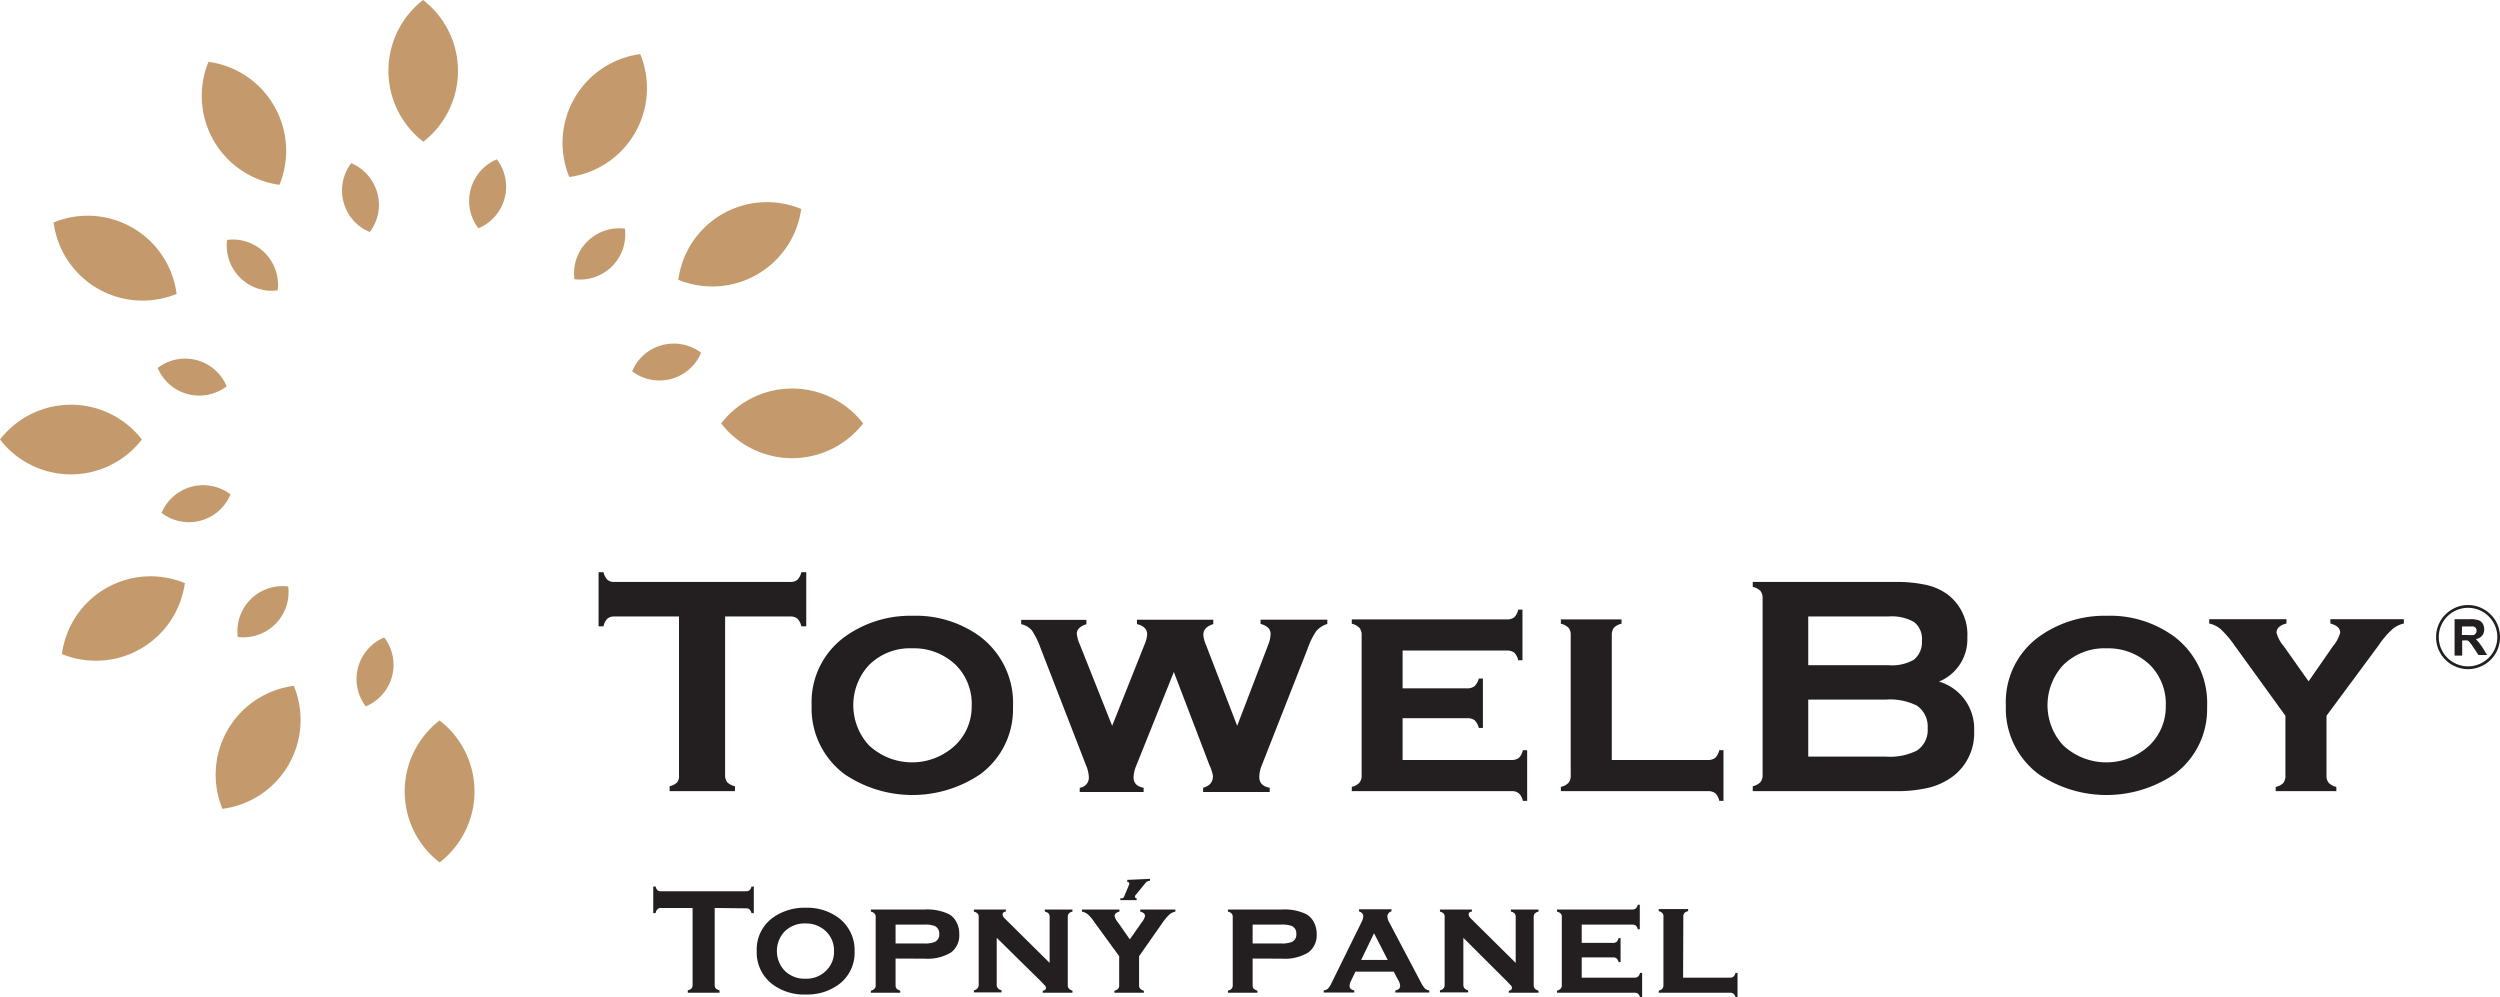
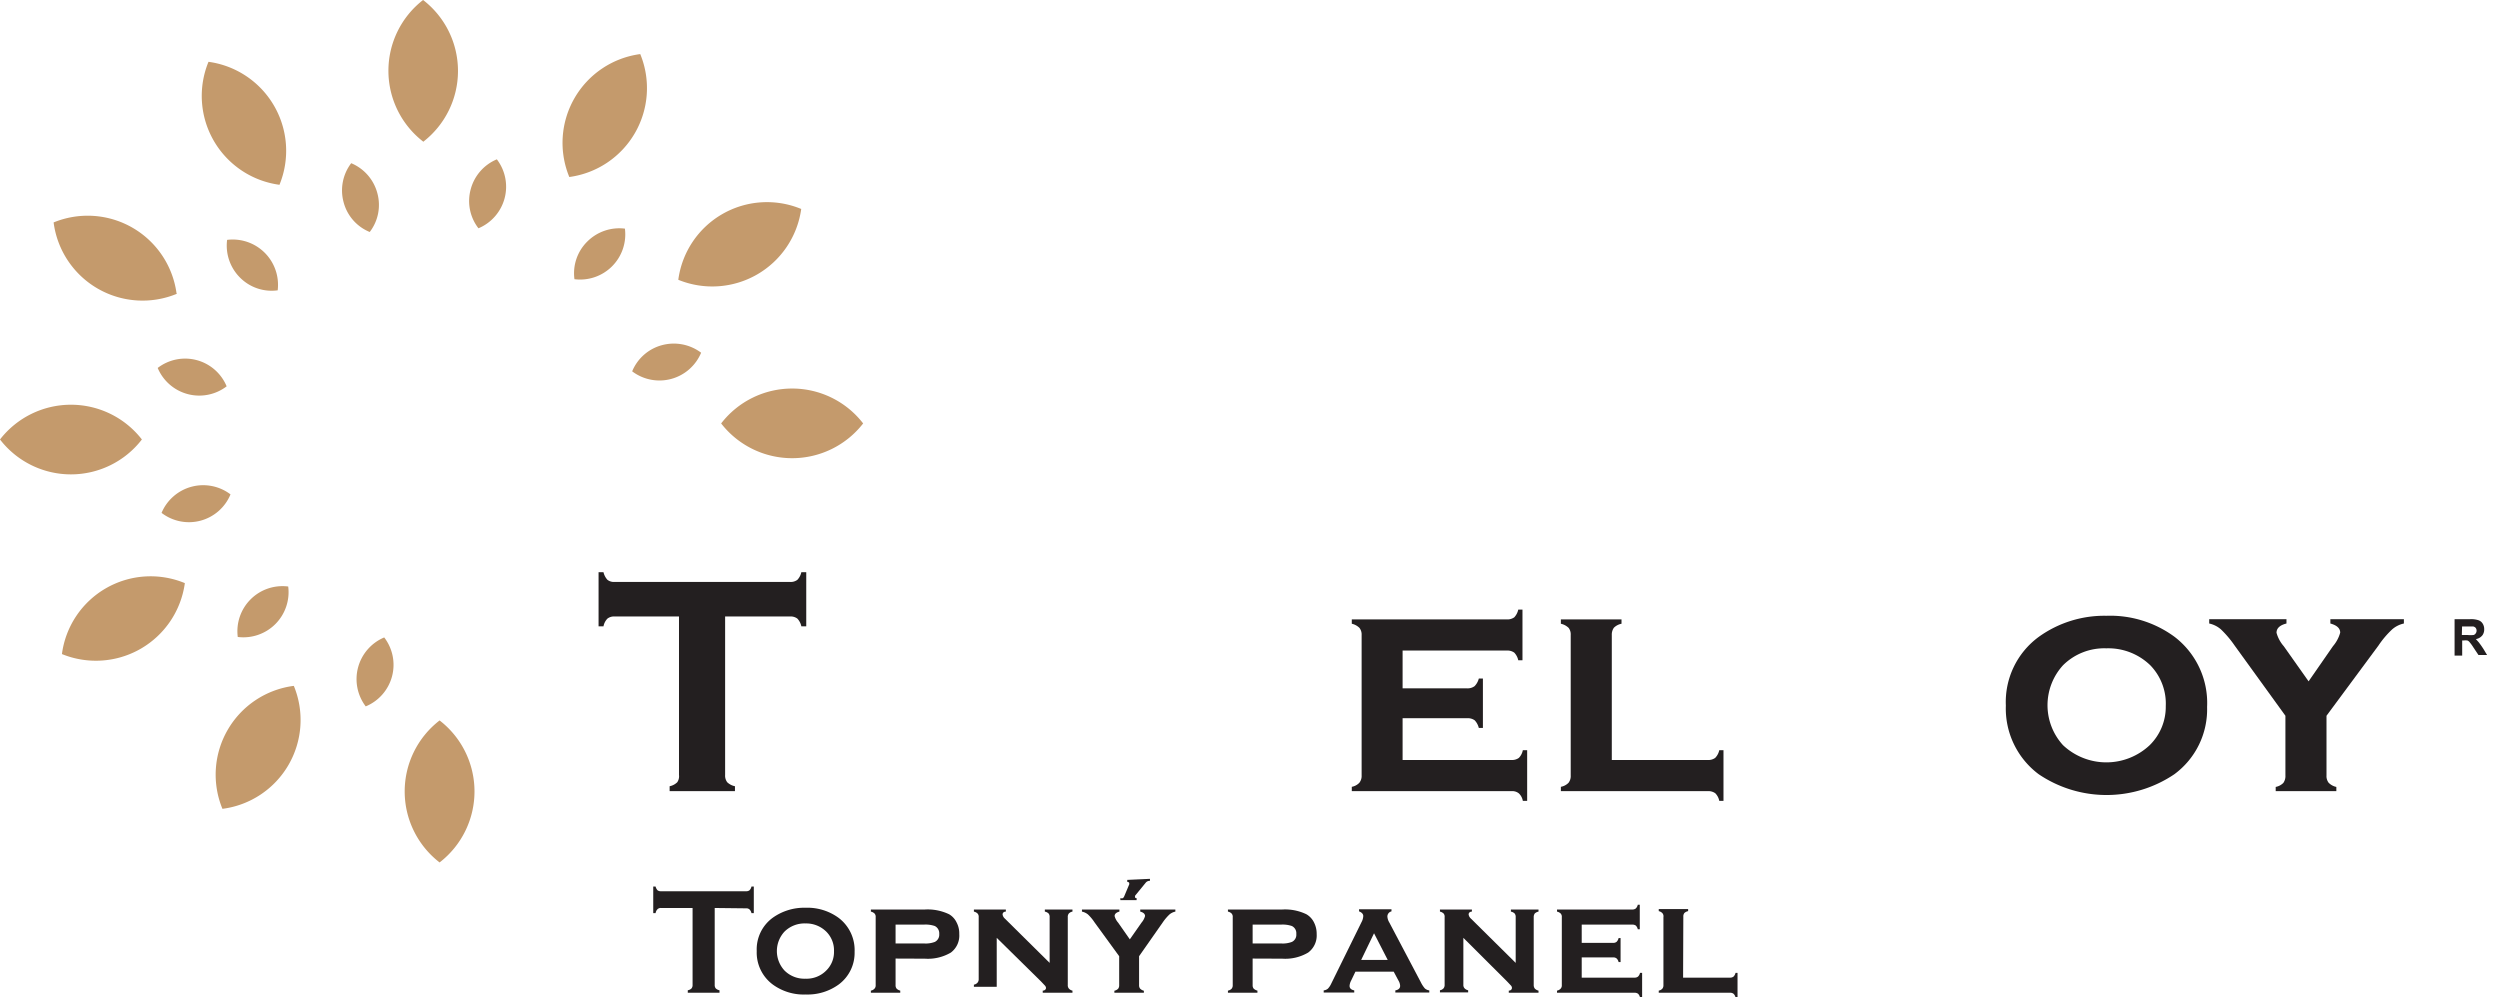
<svg xmlns="http://www.w3.org/2000/svg" viewBox="0 0 213.55 85.2">
  <defs>
    <style>.cls-1{fill:#c49a6c;}.cls-2{fill:#231f20;}</style>
  </defs>
  <g id="Layer_2" data-name="Layer 2">
    <g id="Layer_1-2" data-name="Layer 1">
      <path class="cls-1" d="M37.55,61.54a7.66,7.66,0,0,1,0,12.13,7.66,7.66,0,0,1,0-12.13ZM25.1,58.59A7.65,7.65,0,0,1,19,69.09a7.65,7.65,0,0,1,6.07-10.5Zm-9.31-8.78a7.67,7.67,0,0,1-10.5,6.06,7.64,7.64,0,0,1,10.5-6.06ZM12.12,37.54A7.65,7.65,0,0,1,0,37.54a7.67,7.67,0,0,1,12.12,0Zm3-12.45A7.66,7.66,0,0,1,4.58,19a7.66,7.66,0,0,1,10.5,6.06Zm8.79-9.3A7.66,7.66,0,0,1,17.81,5.28a7.67,7.67,0,0,1,6.06,10.51Zm12.27-3.67A7.65,7.65,0,0,1,36.14,0a7.65,7.65,0,0,1,0,12.12Zm12.45,3a7.65,7.65,0,0,1,6.06-10.5,7.66,7.66,0,0,1-6.06,10.5Zm9.31,8.78a7.64,7.64,0,0,1,10.5-6.05,7.67,7.67,0,0,1-10.5,6.05Zm3.66,12.27a7.66,7.66,0,0,1,12.13,0,7.68,7.68,0,0,1-12.13,0Z" />
      <path class="cls-1" d="M31.59,19.82a3.78,3.78,0,0,1-2.24-2.55A3.84,3.84,0,0,1,30,13.94a3.84,3.84,0,0,1,2.23,2.55,3.79,3.79,0,0,1-.65,3.33Zm9.28-.32a3.8,3.8,0,0,1-.66-3.34,3.84,3.84,0,0,1,2.23-2.55,3.85,3.85,0,0,1-1.57,5.89Zm8.2,4.35a3.8,3.8,0,0,1,1.09-3.21,3.87,3.87,0,0,1,3.22-1.11,3.86,3.86,0,0,1-4.31,4.32ZM54,31.72a3.82,3.82,0,0,1,2.56-2.24,3.88,3.88,0,0,1,3.33.65A3.86,3.86,0,0,1,54,31.72ZM32.82,54.45a3.84,3.84,0,0,1-1.58,5.89,3.86,3.86,0,0,1,1.58-5.89Zm-8.2-4.35a3.86,3.86,0,0,1-4.31,4.31,3.85,3.85,0,0,1,4.31-4.31Zm-4.93-7.87a3.84,3.84,0,0,1-5.89,1.58,3.86,3.86,0,0,1,5.89-1.58ZM19.36,33a3.85,3.85,0,0,1-5.89-1.57A3.84,3.84,0,0,1,19.36,33Zm4.36-8.2a3.81,3.81,0,0,1-3.22-1.09,3.86,3.86,0,0,1-1.1-3.22,3.87,3.87,0,0,1,4.32,4.31Z" />
      <path class="cls-2" d="M61.94,52.66V66.2a.94.94,0,0,0,.18.62,1.34,1.34,0,0,0,.66.34v.42H57.2v-.42a1.3,1.3,0,0,0,.65-.34A.89.89,0,0,0,58,66.2V52.66H52.49a.9.9,0,0,0-.6.18,1.27,1.27,0,0,0-.34.66h-.42V48.88h.42a1.44,1.44,0,0,0,.34.65.9.9,0,0,0,.6.18h15a.94.94,0,0,0,.62-.18,1.35,1.35,0,0,0,.34-.65h.42V53.5h-.42a1.34,1.34,0,0,0-.34-.66.94.94,0,0,0-.62-.18Z" />
-       <path class="cls-2" d="M77.91,52.6a9.31,9.31,0,0,1,5.83,1.79,7.11,7.11,0,0,1,2.79,6,6.88,6.88,0,0,1-2.79,5.74,10.34,10.34,0,0,1-11.6,0,7,7,0,0,1-2.81-5.86,6.9,6.9,0,0,1,2.81-5.86A9.55,9.55,0,0,1,77.91,52.6Zm0,2.78a4.94,4.94,0,0,0-3.7,1.45,5.06,5.06,0,0,0,0,6.82,5.39,5.39,0,0,0,7.4,0A4.55,4.55,0,0,0,83,60.31a4.67,4.67,0,0,0-1.33-3.48A5.13,5.13,0,0,0,77.93,55.38Z" />
-       <path class="cls-2" d="M100.27,57.4l-3.21,8a2.71,2.71,0,0,0-.23,1c0,.49.28.79.86.89v.36H92.23v-.36a.87.87,0,0,0,.78-.89,2.85,2.85,0,0,0-.23-1l-3.88-10a7,7,0,0,0-.75-1.54,1.62,1.62,0,0,0-.92-.54v-.37H92.8v.37c-.54.17-.82.44-.82.82a3,3,0,0,0,.27.94L95,62l2.74-6.88a2.67,2.67,0,0,0,.25-.94c0-.43-.29-.73-.87-.87v-.37h6.52v.37c-.57.18-.85.48-.85.91a2.5,2.5,0,0,0,.22.85L105.68,62l2.68-7a2.45,2.45,0,0,0,.17-.8.75.75,0,0,0-.19-.56,1.43,1.43,0,0,0-.66-.34v-.37h5.7v.37a2,2,0,0,0-.93.59,6,6,0,0,0-.74,1.49l-3.93,10a2.69,2.69,0,0,0-.21,1c0,.5.3.81.89.91v.36h-5.69v-.36c.56-.16.84-.47.84-1a3.38,3.38,0,0,0-.29-.91Z" />
      <path class="cls-2" d="M119.81,61.35v3.57h9.31a1,1,0,0,0,.62-.18,1.27,1.27,0,0,0,.34-.66h.37v4.33h-.37a1.14,1.14,0,0,0-.34-.64.89.89,0,0,0-.62-.19H115.47v-.37a1.2,1.2,0,0,0,.64-.34.93.93,0,0,0,.2-.63v-12a.91.91,0,0,0-.19-.61,1.35,1.35,0,0,0-.65-.35v-.37h13.24a1,1,0,0,0,.64-.18,1.39,1.39,0,0,0,.34-.66h.36v4.33h-.36a1.35,1.35,0,0,0-.34-.65,1,1,0,0,0-.64-.18h-8.9V58.8h5.52a1,1,0,0,0,.63-.19,1.44,1.44,0,0,0,.36-.65h.35v4.22h-.35a1.46,1.46,0,0,0-.35-.65,1,1,0,0,0-.64-.18Z" />
      <path class="cls-2" d="M137.68,64.92h8.2a1,1,0,0,0,.63-.18,1.34,1.34,0,0,0,.35-.66h.36v4.33h-.36a1.27,1.27,0,0,0-.34-.65,1,1,0,0,0-.64-.18H133.33v-.37a1.24,1.24,0,0,0,.65-.34.93.93,0,0,0,.19-.63v-12a.91.91,0,0,0-.18-.61,1.39,1.39,0,0,0-.66-.35v-.37h5.18v.37a1.27,1.27,0,0,0-.65.34,1,1,0,0,0-.18.62Z" />
-       <path class="cls-2" d="M165.63,58.22a4.19,4.19,0,0,1,3,4.21,4.63,4.63,0,0,1-1.75,3.84,5.81,5.81,0,0,1-2.06,1,11.85,11.85,0,0,1-2.9.31H149.72v-.42a1.35,1.35,0,0,0,.65-.34.94.94,0,0,0,.19-.62V51.09a.94.94,0,0,0-.19-.62,1.35,1.35,0,0,0-.65-.34v-.42h12.09a11.75,11.75,0,0,1,2.8.27,4.85,4.85,0,0,1,1.86.88,4.31,4.31,0,0,1,1.58,3.59A3.9,3.9,0,0,1,165.63,58.22Zm-11.17-1.4h6.84a3.74,3.74,0,0,0,2.17-.46,1.91,1.91,0,0,0,.7-1.62,1.83,1.83,0,0,0-.66-1.6,3.85,3.85,0,0,0-2.21-.48h-6.84Zm0,7.81h6.62a5.17,5.17,0,0,0,2.65-.51,2.09,2.09,0,0,0,.93-1.92,2.14,2.14,0,0,0-.93-1.93,5.12,5.12,0,0,0-2.65-.51h-6.62Z" />
      <path class="cls-2" d="M179.92,52.6a9.28,9.28,0,0,1,5.82,1.79,7.11,7.11,0,0,1,2.79,6,6.88,6.88,0,0,1-2.79,5.74,10.34,10.34,0,0,1-11.6,0,7,7,0,0,1-2.8-5.86,6.89,6.89,0,0,1,2.8-5.86A9.58,9.58,0,0,1,179.92,52.6Zm0,2.78a5,5,0,0,0-3.7,1.45,5.06,5.06,0,0,0,0,6.82,5.4,5.4,0,0,0,7.41,0A4.59,4.59,0,0,0,185,60.31a4.7,4.7,0,0,0-1.32-3.48A5.15,5.15,0,0,0,179.93,55.38Z" />
      <path class="cls-2" d="M198.73,61.14v5.1a.94.94,0,0,0,.18.62,1.31,1.31,0,0,0,.66.36v.36h-5.18v-.36a1.27,1.27,0,0,0,.65-.34,1,1,0,0,0,.18-.64v-5.1l-4.34-6a8.87,8.87,0,0,0-1.17-1.38,2.25,2.25,0,0,0-1-.5v-.37h6.6v.37c-.57.14-.85.41-.85.79a2.9,2.9,0,0,0,.62,1.15l2.12,3,2.08-3a3,3,0,0,0,.62-1.16q0-.55-.84-.78v-.37h6.28v.37a2.25,2.25,0,0,0-1,.5,7.88,7.88,0,0,0-1.17,1.38Z" />
      <path class="cls-2" d="M209.67,56V52.89H211a2,2,0,0,1,.71.09.68.68,0,0,1,.36.29.86.86,0,0,1,.13.48.84.84,0,0,1-.11.45.51.51,0,0,1-.09.12.88.88,0,0,1-.51.27l.24.27c.09.12.18.23.35.49s.2.34.37.6h-.74l-.44-.66a3.72,3.72,0,0,0-.33-.45.41.41,0,0,0-.18-.13,1.19,1.19,0,0,0-.31,0h-.13V56Zm.62-1.76h.46a2.58,2.58,0,0,0,.55,0,.33.33,0,0,0,.17-.13.4.4,0,0,0,0-.48.39.39,0,0,0-.23-.12h-.93Z" />
-       <path class="cls-2" d="M210.82,57.16a2.72,2.72,0,0,1-1.06-.22,2.64,2.64,0,0,1-.47-.25,3.19,3.19,0,0,1-.4-.33,2.64,2.64,0,0,1-.34-.41,4.09,4.09,0,0,1-.25-.46,2.8,2.8,0,0,1-.21-1.07,2.75,2.75,0,0,1,.21-1.06,4.23,4.23,0,0,1,.25-.47,2.57,2.57,0,0,1,.34-.4,2.51,2.51,0,0,1,.4-.33,2.69,2.69,0,0,1,3.06,0,2.51,2.51,0,0,1,.4.33,2.57,2.57,0,0,1,.34.4,3,3,0,0,1,.25.47,2.75,2.75,0,0,1,.21,1.06,2.8,2.8,0,0,1-.21,1.07,2.94,2.94,0,0,1-.25.46,2.64,2.64,0,0,1-.34.41,3.19,3.19,0,0,1-.4.33,2.64,2.64,0,0,1-.47.25A2.72,2.72,0,0,1,210.82,57.16Zm0-5.24a2.5,2.5,0,1,0,2.5,2.5A2.5,2.5,0,0,0,210.82,51.92Z" />
      <path class="cls-2" d="M61.05,77.56v6.57a.45.45,0,0,0,.09.3.64.64,0,0,0,.32.16v.21H58.75v-.21a.6.6,0,0,0,.32-.16.45.45,0,0,0,.09-.3V77.56H56.47a.4.4,0,0,0-.29.09A.6.6,0,0,0,56,78h-.2V75.73H56a.73.73,0,0,0,.17.32.46.46,0,0,0,.29.08h7.27a.46.46,0,0,0,.29-.08.64.64,0,0,0,.17-.32h.2V78h-.2a.6.6,0,0,0-.17-.32.4.4,0,0,0-.29-.09Z" />
      <path class="cls-2" d="M68.8,77.54a4.52,4.52,0,0,1,2.83.86A3.45,3.45,0,0,1,73,81.3a3.36,3.36,0,0,1-1.35,2.79,4.53,4.53,0,0,1-2.82.86A4.48,4.48,0,0,1,66,84.09a3.4,3.4,0,0,1-1.36-2.85A3.34,3.34,0,0,1,66,78.4,4.62,4.62,0,0,1,68.8,77.54Zm0,1.34a2.43,2.43,0,0,0-1.8.71,2.45,2.45,0,0,0,0,3.3,2.39,2.39,0,0,0,1.8.71,2.35,2.35,0,0,0,1.79-.71,2.2,2.2,0,0,0,.65-1.62,2.26,2.26,0,0,0-.65-1.68A2.44,2.44,0,0,0,68.81,78.88Z" />
      <path class="cls-2" d="M76.5,81.88v2.27a.45.45,0,0,0,.09.3.68.68,0,0,0,.31.17v.18H74.39v-.18a.54.54,0,0,0,.31-.17.4.4,0,0,0,.1-.3V78.34a.41.41,0,0,0-.09-.3.64.64,0,0,0-.32-.17v-.18H79a4.24,4.24,0,0,1,2.08.41,1.62,1.62,0,0,1,.63.69,2,2,0,0,1,.23,1,1.81,1.81,0,0,1-.72,1.58,3.87,3.87,0,0,1-2.22.52Zm0-1.29h2.42a2.22,2.22,0,0,0,.93-.13.69.69,0,0,0,.38-.68.7.7,0,0,0-.38-.68,2.45,2.45,0,0,0-.93-.12H76.5Z" />
-       <path class="cls-2" d="M85.14,80.11v4a.43.43,0,0,0,.1.31.6.6,0,0,0,.31.17v.18H83.19v-.18a.54.54,0,0,0,.31-.17.45.45,0,0,0,.1-.3V78.34a.41.41,0,0,0-.09-.3.64.64,0,0,0-.32-.17v-.18h2.73v.18c-.19,0-.28.12-.28.24a.58.58,0,0,0,.2.36l3.82,3.78V78.34a.46.46,0,0,0-.09-.31.64.64,0,0,0-.32-.16v-.18h2.36v.18a.56.56,0,0,0-.31.16.46.46,0,0,0-.09.31v5.8a.43.43,0,0,0,.09.3.56.56,0,0,0,.31.18v.18H89.07v-.18c.18,0,.28-.12.28-.23a.34.34,0,0,0-.08-.19l-.35-.37Z" />
+       <path class="cls-2" d="M85.14,80.11v4v.18H83.19v-.18a.54.54,0,0,0,.31-.17.45.45,0,0,0,.1-.3V78.34a.41.41,0,0,0-.09-.3.64.64,0,0,0-.32-.17v-.18h2.73v.18c-.19,0-.28.12-.28.24a.58.58,0,0,0,.2.36l3.82,3.78V78.34a.46.46,0,0,0-.09-.31.64.64,0,0,0-.32-.16v-.18h2.36v.18a.56.56,0,0,0-.31.16.46.46,0,0,0-.09.31v5.8a.43.43,0,0,0,.09.3.56.56,0,0,0,.31.18v.18H89.07v-.18c.18,0,.28-.12.28-.23a.34.34,0,0,0-.08-.19l-.35-.37Z" />
      <path class="cls-2" d="M97.3,81.68v2.47a.45.45,0,0,0,.09.3.73.73,0,0,0,.32.18v.17H95.19v-.17a.67.67,0,0,0,.32-.17.48.48,0,0,0,.09-.31V81.68l-2.11-2.9a3.75,3.75,0,0,0-.56-.67,1.2,1.2,0,0,0-.51-.24v-.18h3.2v.18c-.27.07-.41.2-.41.38a1.36,1.36,0,0,0,.3.56l1,1.43,1-1.43a1.43,1.43,0,0,0,.3-.56c0-.18-.14-.31-.41-.38v-.18h3v.18a1.11,1.11,0,0,0-.5.24,4.16,4.16,0,0,0-.57.67Zm.93-6.61v.17a.44.44,0,0,0-.37.17l-.9,1.1a.15.15,0,0,0,0,.11c0,.06,0,.1.13.1h0v.17H95.7v-.17a.4.4,0,0,0,.22,0,.46.46,0,0,0,.12-.18l.42-1a.37.37,0,0,0,0-.09c0-.07-.06-.11-.17-.12v-.17Z" />
      <path class="cls-2" d="M107,81.88v2.27a.45.45,0,0,0,.09.3.73.73,0,0,0,.32.17v.18h-2.52v-.18a.57.57,0,0,0,.32-.17.45.45,0,0,0,.09-.3V78.34a.41.41,0,0,0-.09-.3.6.6,0,0,0-.32-.17v-.18h4.64a4.18,4.18,0,0,1,2.07.41,1.65,1.65,0,0,1,.64.69,2.13,2.13,0,0,1,.23,1,1.81,1.81,0,0,1-.73,1.58,3.85,3.85,0,0,1-2.21.52Zm0-1.29h2.43a2.2,2.2,0,0,0,.92-.13.67.67,0,0,0,.38-.68.68.68,0,0,0-.38-.68,2.43,2.43,0,0,0-.92-.12H107Z" />
      <path class="cls-2" d="M119.05,83h-3.27l-.37.77a1.13,1.13,0,0,0-.13.44c0,.21.13.33.4.39v.18h-2.61v-.18a.67.67,0,0,0,.36-.15,1.56,1.56,0,0,0,.28-.42l2.59-5.26a1.19,1.19,0,0,0,.15-.52c0-.17-.12-.31-.36-.4v-.18h2.77v.18a.45.45,0,0,0-.35.43,1.09,1.09,0,0,0,.16.51l2.69,5.1a2.49,2.49,0,0,0,.35.54.71.71,0,0,0,.38.17v.18h-2.9v-.18c.27-.05.41-.18.41-.39a1,1,0,0,0-.16-.48Zm-.51-1-1.17-2.28L116.27,82Z" />
      <path class="cls-2" d="M125,80.11v4a.43.43,0,0,0,.1.31.6.6,0,0,0,.31.17v.18H123v-.18a.54.54,0,0,0,.31-.17.45.45,0,0,0,.09-.3V78.34a.42.42,0,0,0-.08-.3.64.64,0,0,0-.32-.17v-.18h2.73v.18c-.19,0-.28.12-.28.24a.58.58,0,0,0,.2.36l3.82,3.78V78.34a.46.46,0,0,0-.09-.31.64.64,0,0,0-.32-.16v-.18h2.36v.18a.64.64,0,0,0-.32.16.52.52,0,0,0-.09.31v5.8a.49.49,0,0,0,.09.3.64.64,0,0,0,.32.18v.18h-2.54v-.18c.18,0,.27-.12.27-.23a.32.32,0,0,0-.07-.19l-.35-.37Z" />
      <path class="cls-2" d="M135.11,81.78v1.73h4.51a.45.45,0,0,0,.3-.09.6.6,0,0,0,.17-.32h.18v2.1h-.18a.64.64,0,0,0-.16-.31.5.5,0,0,0-.31-.09H133v-.18a.54.54,0,0,0,.31-.17.4.4,0,0,0,.1-.3V78.34a.41.41,0,0,0-.09-.3.64.64,0,0,0-.32-.17v-.18h6.42a.46.46,0,0,0,.31-.09.64.64,0,0,0,.17-.32h.17v2.1h-.17a.64.64,0,0,0-.17-.32.52.52,0,0,0-.31-.08h-4.31v1.56h2.68a.45.45,0,0,0,.3-.09.64.64,0,0,0,.17-.32h.17v2.05h-.17a.6.6,0,0,0-.17-.31.45.45,0,0,0-.3-.09Z" />
      <path class="cls-2" d="M143.77,83.51h4a.46.46,0,0,0,.31-.09.67.67,0,0,0,.17-.32h.17v2.1h-.17a.6.6,0,0,0-.17-.31.46.46,0,0,0-.31-.09h-6.08v-.18a.57.57,0,0,0,.31-.17.45.45,0,0,0,.09-.3V78.34A.41.41,0,0,0,142,78a.6.6,0,0,0-.31-.17v-.18h2.51v.18a.64.64,0,0,0-.32.16.46.46,0,0,0-.09.31Z" />
    </g>
  </g>
</svg>